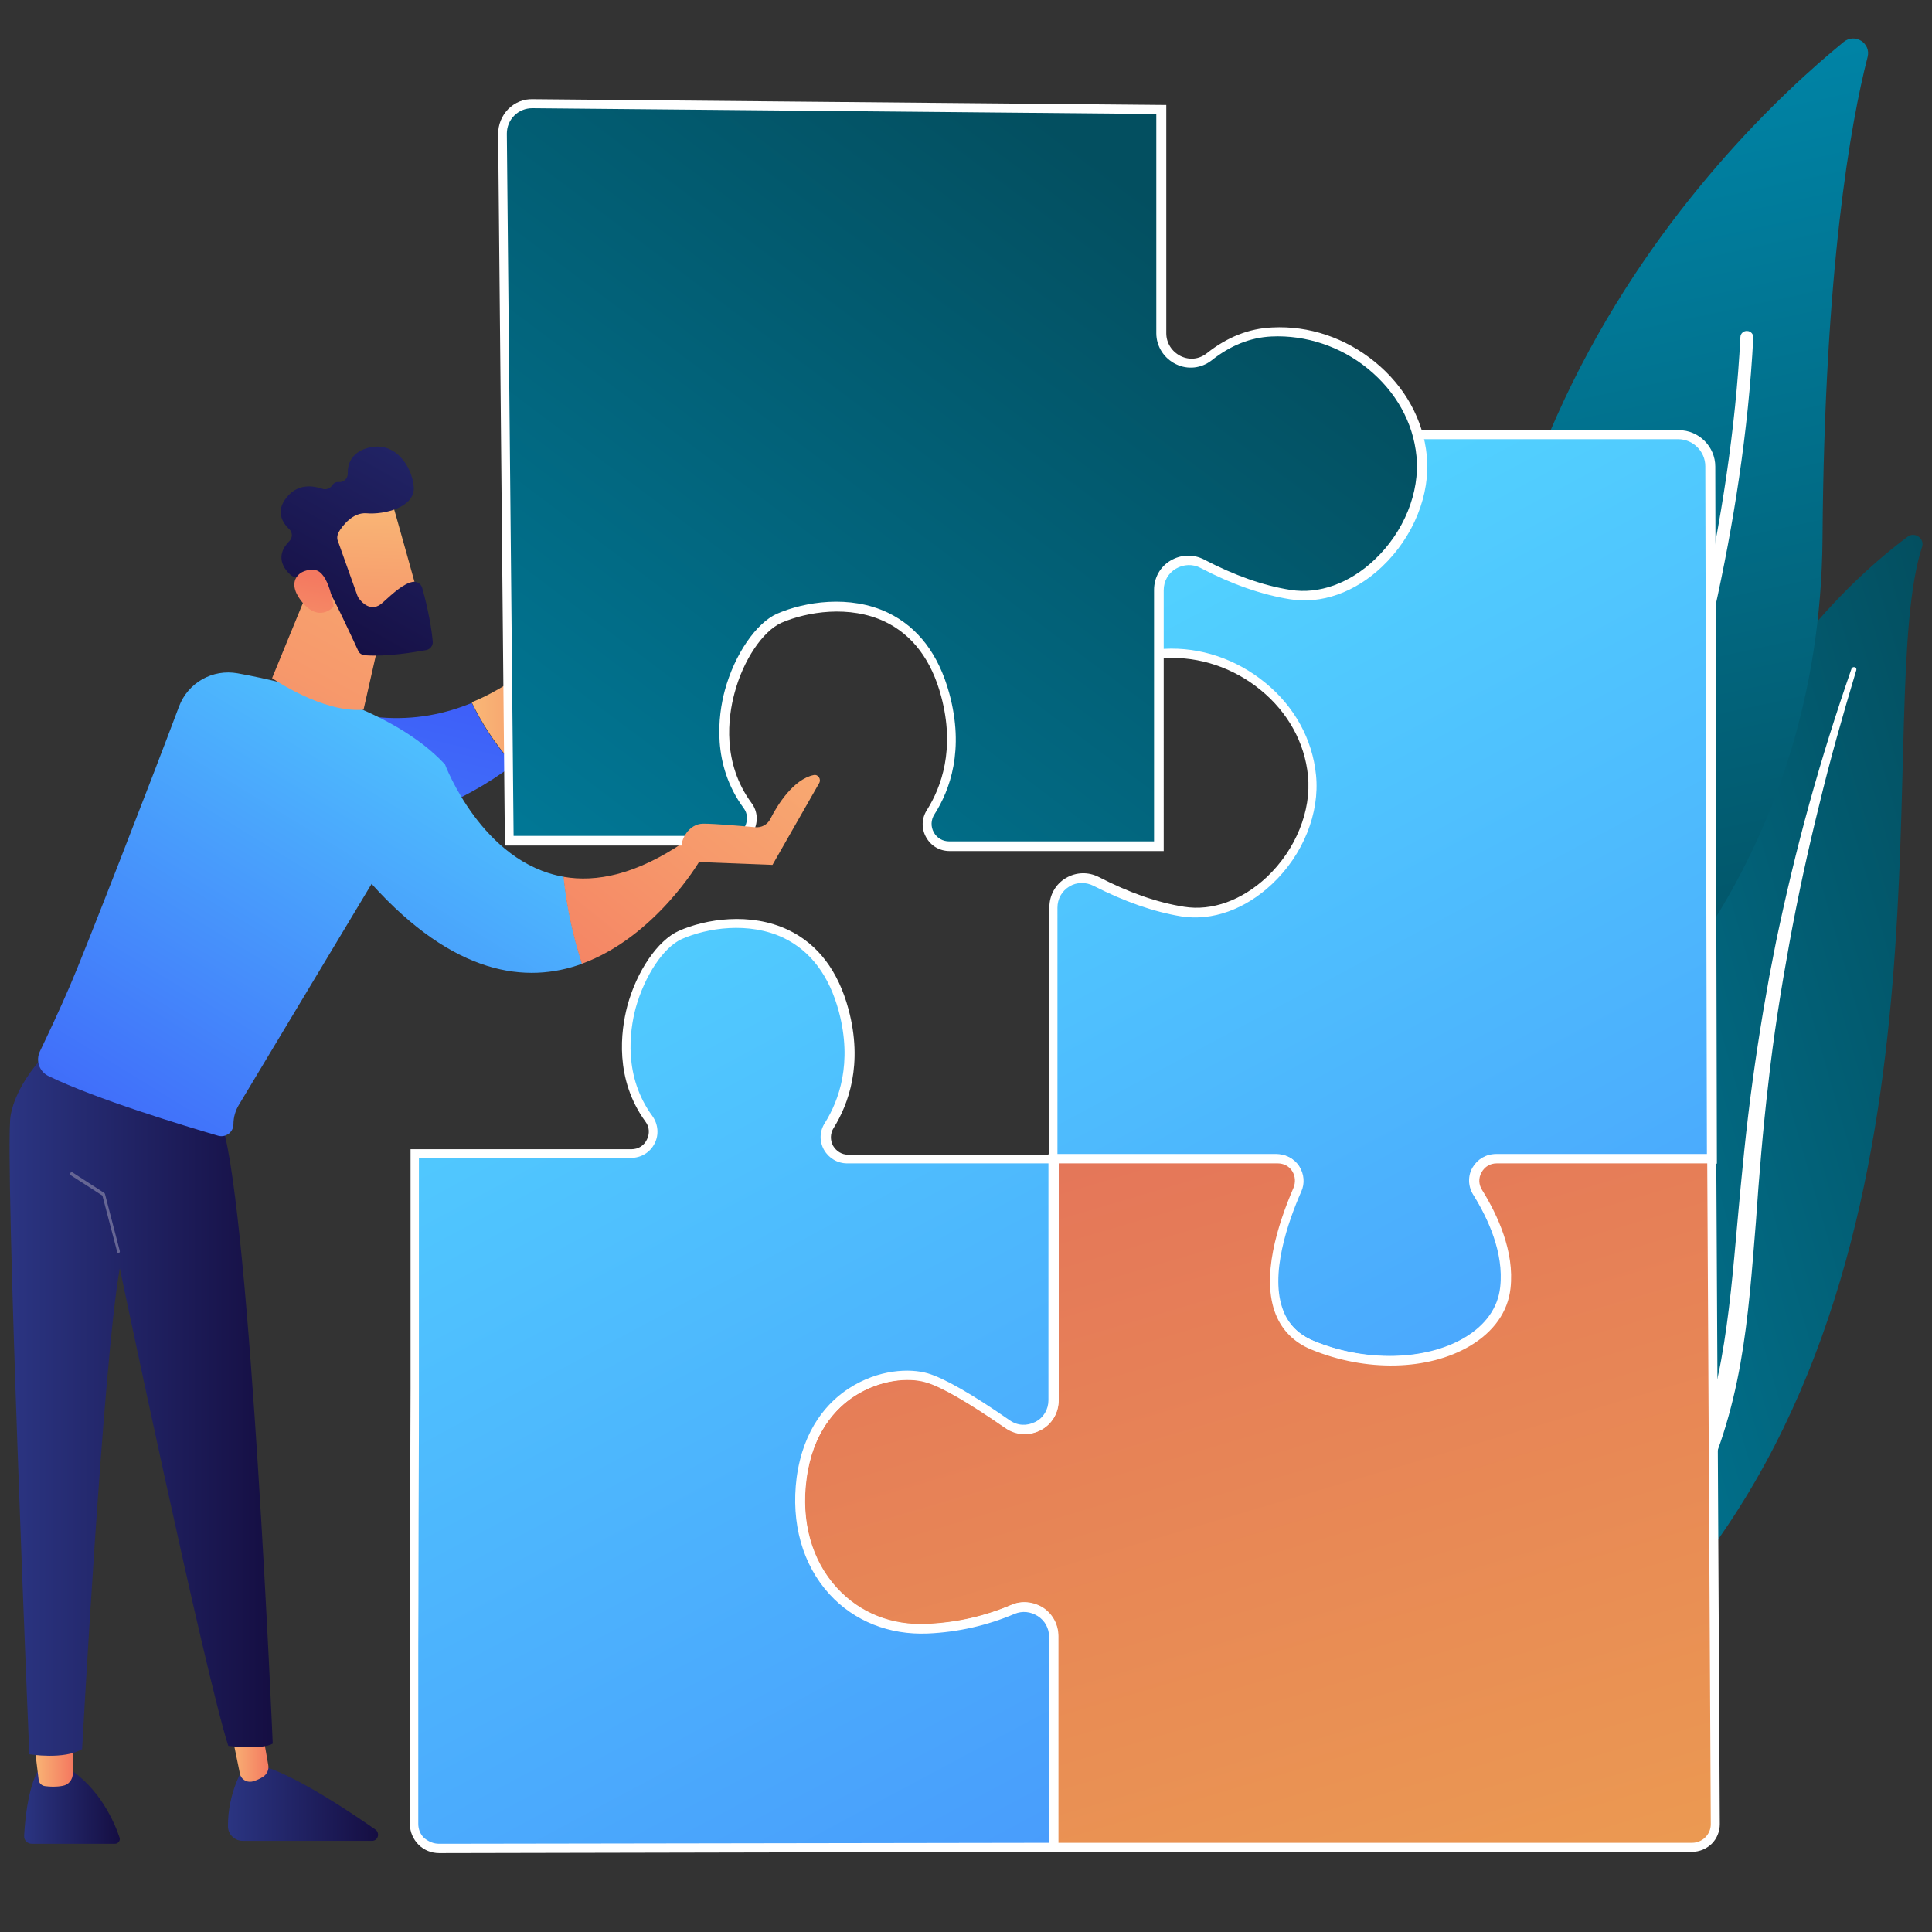
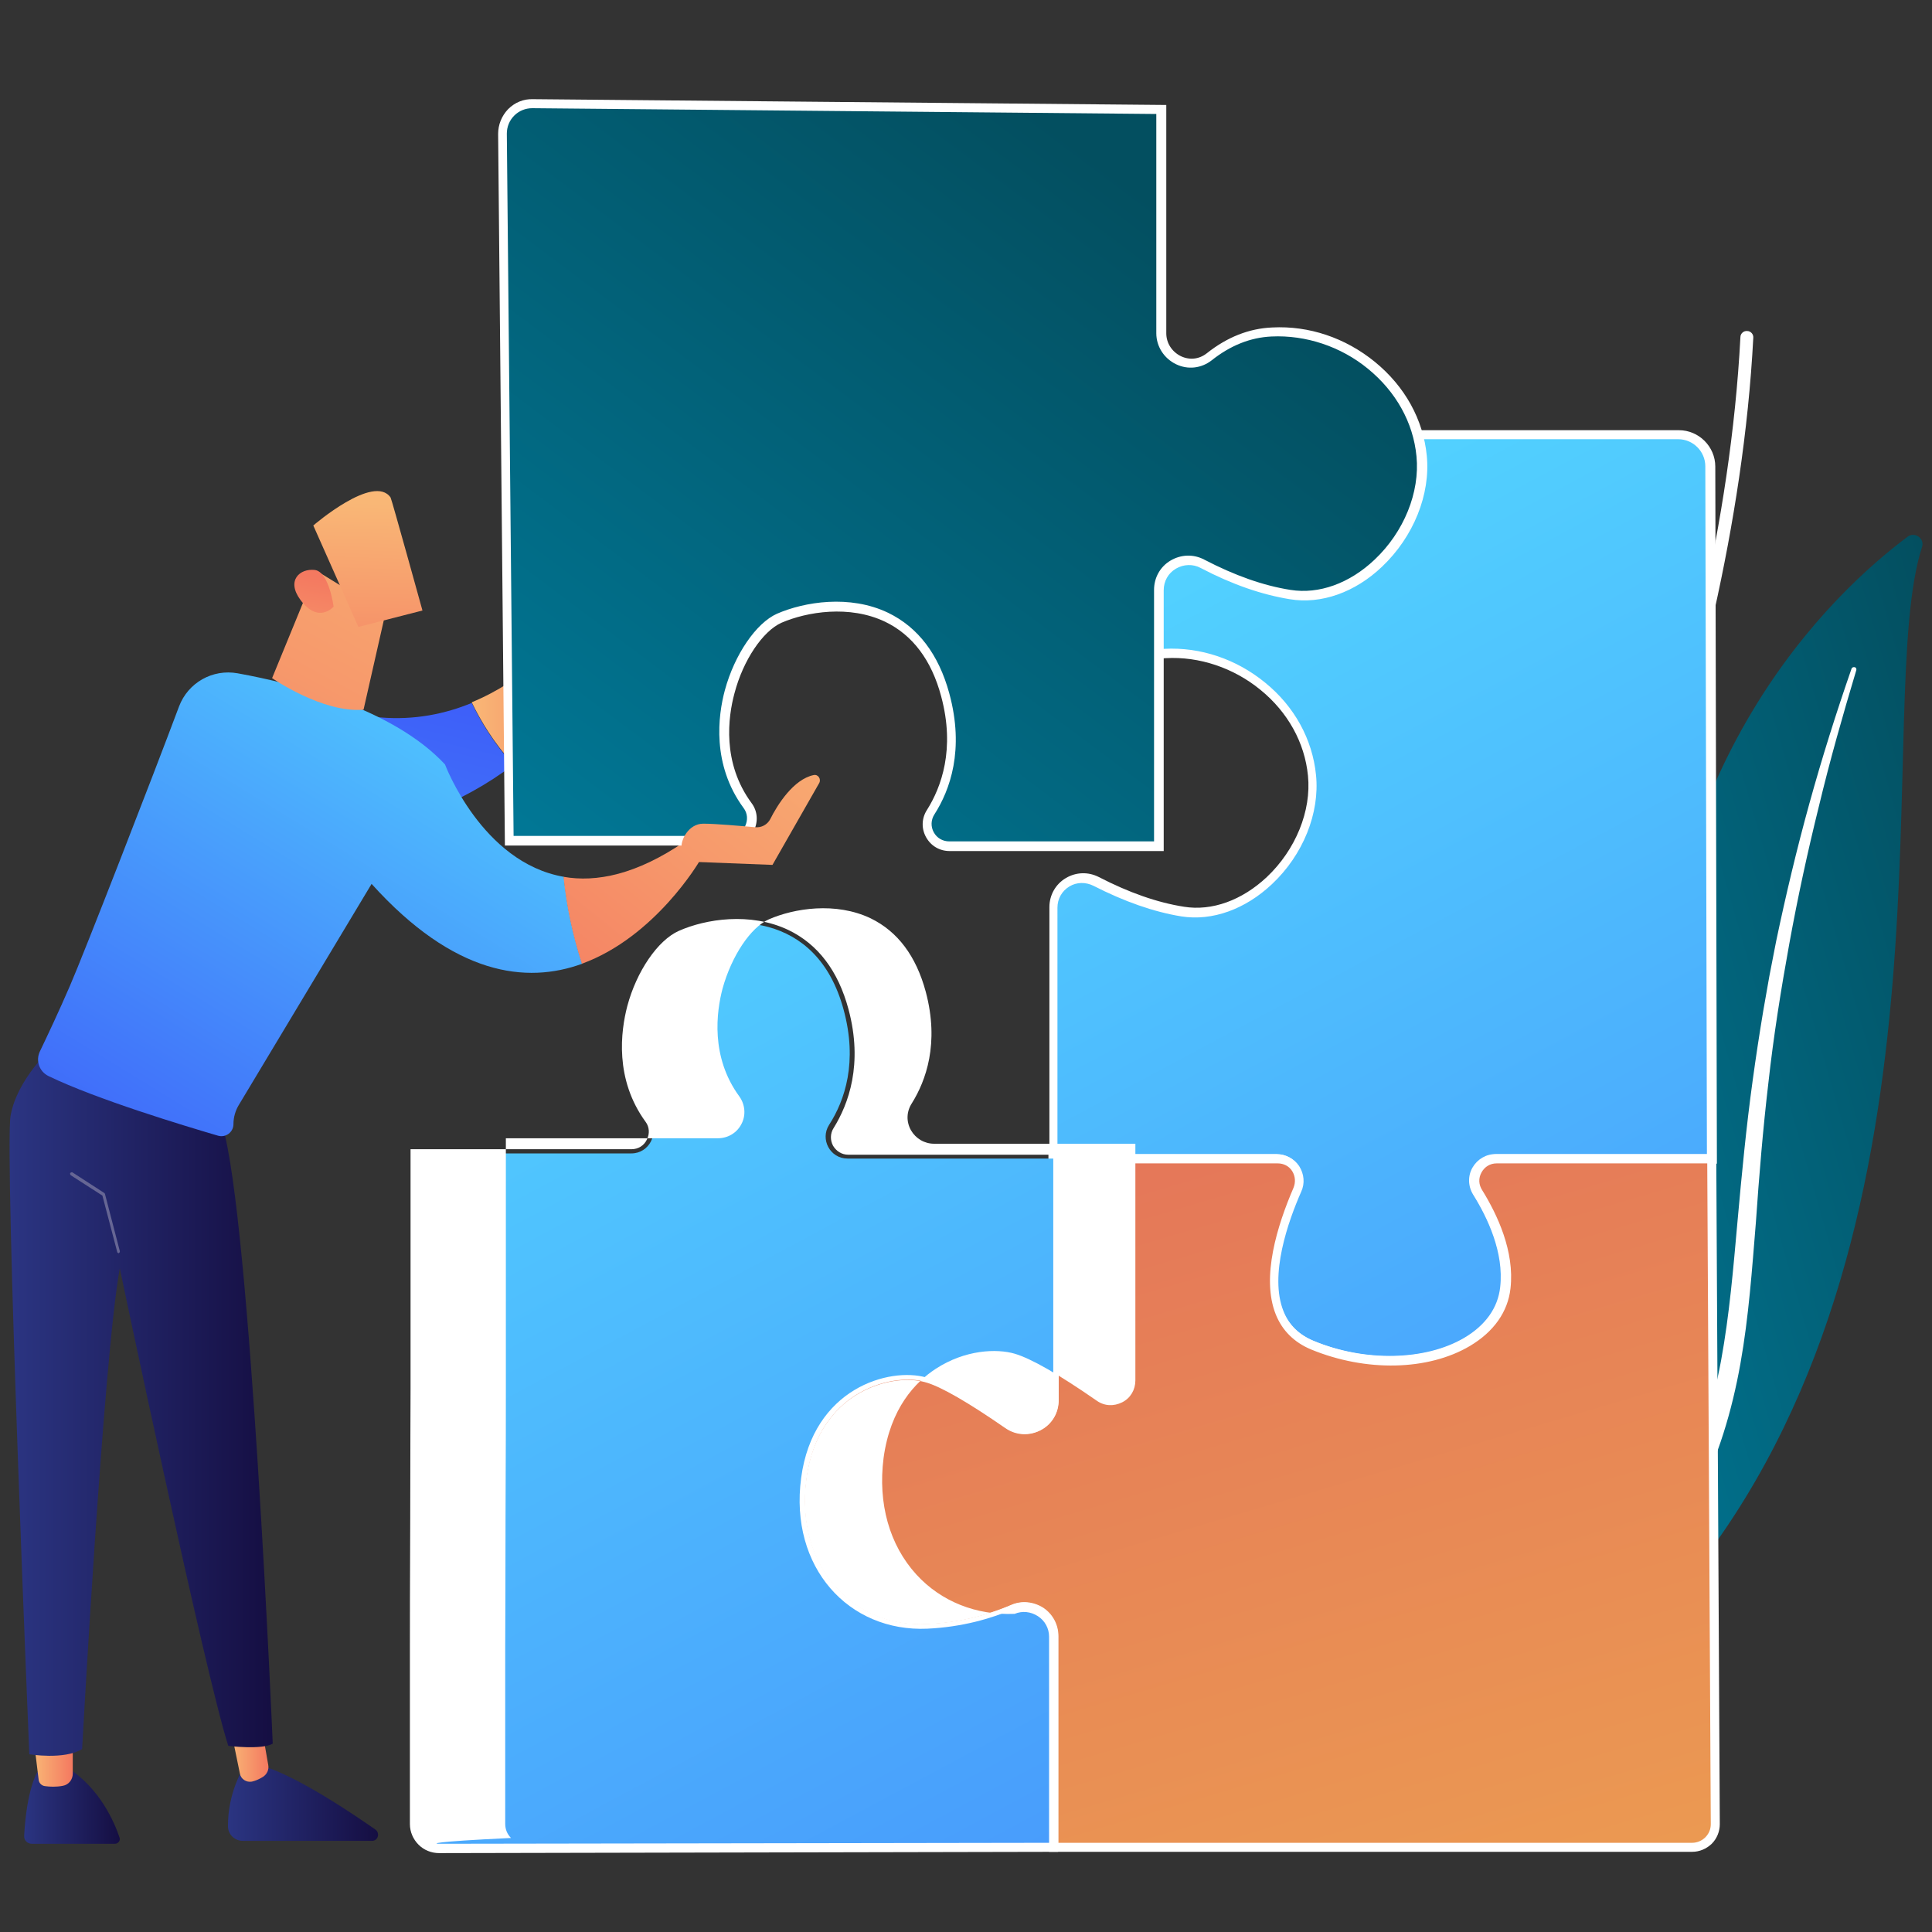
<svg xmlns="http://www.w3.org/2000/svg" version="1.1" id="Calque_1" x="0px" y="0px" viewBox="0 0 600 600" style="enable-background:new 0 0 600 600;" xml:space="preserve">
  <rect x="0" y="0" width="600" height="600" fill="#333333" stroke="none" />
  <style type="text/css">
	.st0{fill:url(#SVGID_1_);}
	.st1{fill:#FFFFFF;}
	.st2{fill:url(#SVGID_2_);}
	.st3{fill:url(#SVGID_3_);}
	.st4{fill:url(#SVGID_4_);}
	.st5{fill:url(#SVGID_5_);}
	.st6{fill:url(#SVGID_6_);}
	.st7{fill:url(#SVGID_7_);}
	.st8{fill:url(#SVGID_8_);}
	.st9{fill:url(#SVGID_9_);}
	.st10{fill:url(#SVGID_10_);}
	.st11{fill:#666694;}
	.st12{fill:url(#SVGID_11_);}
	.st13{fill:url(#SVGID_12_);}
	.st14{fill:url(#SVGID_13_);}
	.st15{fill:url(#SVGID_14_);}
	.st16{fill:url(#SVGID_15_);}
	.st17{fill:url(#SVGID_16_);}
	.st18{fill:url(#SVGID_17_);}
	.st19{fill:url(#SVGID_18_);}
	.st20{fill:url(#SVGID_19_);}
	.st21{fill:url(#SVGID_20_);}
</style>
  <g>
    <g>
      <linearGradient id="SVGID_1_" gradientUnits="userSpaceOnUse" x1="-453.825" y1="1517.799" x2="-206.878" y2="1517.799" gradientTransform="matrix(-0.961 0.276 0.276 0.961 -214.567 -1015.927)">
        <stop offset="4.467905e-03" style="stop-color:#034F60" />
        <stop offset="1" style="stop-color:#0083A5" />
      </linearGradient>
      <path class="st0" d="M596.9,169.9c0.9-2.7-2.3-4.9-4.5-3.2c-23,17.2-79.6,69.9-78.7,173.5c1,129.9-31,173.6-67.4,198.4    c0,0,47.2-8.2,81.3-52.4C611.1,377.7,581.4,217.7,596.9,169.9z" />
      <path class="st1" d="M576.5,208.1c-4.2,14-8.2,28-11.6,42.2c-3.5,14.1-6.6,28.4-9.2,42.7c-2.6,14.3-4.9,28.7-6.5,43.2    c-1.7,14.4-2.9,29-3.9,43.5c-1.2,14.6-2.2,29.2-4.8,43.8c-2.6,14.6-6.9,29.1-13.8,42.4c-1.7,3.3-3.5,6.6-5.5,9.8    c-1.9,3.2-3.9,6.3-6,9.4c-4.2,6.1-8.9,12-13.9,17.4c-10.1,10.9-21.9,20.3-34.6,27.9c-1.3,0.8-3.1,0.4-3.9-1    c-0.8-1.3-0.4-3,0.9-3.8l0,0c3-1.9,6-3.9,8.9-6c1.5-1,2.9-2.1,4.3-3.2c1.4-1.1,2.8-2.2,4.2-3.3c5.5-4.5,10.7-9.5,15.6-14.8    c9.7-10.5,17.8-22.5,24.4-35.2c3.2-6.4,6-13,8.2-19.8c2.2-6.8,3.9-13.8,5.2-20.8c2.6-14.2,3.8-28.7,5.1-43.2    c1.3-14.5,2.7-29.2,4.7-43.7c1-7.3,2.1-14.5,3.3-21.7c0.6-3.6,1.3-7.2,1.9-10.8c0.7-3.6,1.4-7.2,2.1-10.8    c3-14.3,6.4-28.6,10.3-42.7c3.9-14.1,8.3-28.1,13.1-41.9c0.1-0.4,0.6-0.6,1-0.5C576.4,207.3,576.6,207.7,576.5,208.1z" />
    </g>
    <g>
      <g>
        <linearGradient id="SVGID_2_" gradientUnits="userSpaceOnUse" x1="-3795.593" y1="-819.496" x2="-3492.66" y2="-819.496" gradientTransform="matrix(-0.211 -0.978 -0.978 0.211 -1045.794 -3211.215)">
          <stop offset="4.467905e-03" style="stop-color:#034F60" />
          <stop offset="1" style="stop-color:#0083A5" />
        </linearGradient>
-         <path class="st2" d="M472.5,337.2c1.5,5,7.6,6.9,11.6,3.6c22.4-18,81.2-74.5,81.9-173.7c0.6-83.7,8.8-129.1,14-149.4     c1.1-4.3-3.9-7.5-7.4-4.7C534.7,44,419.2,156.2,472.5,337.2z" />
        <path class="st1" d="M479.5,337.7c0.1,0.1,0.2,0.1,0.3,0.2c1,0.5,2.2,0.1,2.7-0.9c0.6-1.1,55.9-115.7,62-232.1     c0.1-1.1-0.8-2.1-1.9-2.1c-1.1-0.1-2.1,0.8-2.1,1.9c-6,115.6-61,229.4-61.6,230.5C478.5,336.1,478.7,337.1,479.5,337.7z" />
      </g>
    </g>
    <g>
      <g>
        <linearGradient id="SVGID_3_" gradientUnits="userSpaceOnUse" x1="213.13" y1="127.596" x2="-238.095" y2="970.169" gradientTransform="matrix(-1 0 0 1 576.084 0)">
          <stop offset="0" style="stop-color:#53D8FF" />
          <stop offset="1" style="stop-color:#3840F7" />
        </linearGradient>
        <path class="st3" d="M458.9,370.4c4.8,7.7,9.8,18.7,8.6,29.6c-2.2,20-33,29-59.9,17.8c-19.2-7.9-11-34-4.8-48.3     c2-4.5-1.3-9.6-6.3-9.6h-69.4v-78.2c0-6.8,7.2-11.2,13.3-8.1c7.3,3.8,16.8,7.8,26.8,9.4c21.2,3.3,42.3-20,40.1-42.3     c-2.2-22.3-23.4-39-45.7-37.9c-7.7,0.4-14.1,3.6-19.1,7.6c-5.9,4.7-14.6,0.3-14.6-7.2v-68.3h193.2c5.4,0,9.9,4.4,9.9,9.8     l0.5,215.1h-66.9C459.3,359.9,456.1,365.8,458.9,370.4z" />
        <path class="st1" d="M431.9,424.1c-8.2,0-16.8-1.7-24.8-5c-5.3-2.2-9-5.9-11-10.9c-4.6-11.5,0.5-27.7,5.5-39.3     c0.7-1.7,0.6-3.6-0.4-5.2c-1-1.6-2.7-2.4-4.5-2.4h-70.8v-79.6c0-3.7,1.9-7.1,5.1-9c3.2-1.9,7-2,10.3-0.3     c9.3,4.8,18.1,7.9,26.4,9.2c8.7,1.4,18-2,25.7-9.2c9-8.5,13.9-20.6,12.8-31.5c-1-10.3-6.3-19.8-14.8-26.7     c-8.3-6.8-19-10.4-29.4-9.8c-6.5,0.3-12.6,2.8-18.3,7.3c-3.1,2.5-7.3,2.9-10.9,1.2c-3.7-1.8-6-5.4-6-9.5v-69.8h194.6     c6.2,0,11.3,5.1,11.3,11.3l0.5,216.5h-68.3c-2,0-3.7,1-4.7,2.8c-1,1.8-0.9,3.8,0.2,5.5l0,0c4.7,7.6,10.1,19,8.8,30.5     c-0.8,7.3-5.2,13.5-12.6,17.9C449.6,422.1,441,424.1,431.9,424.1z M328.6,358.5h68c2.8,0,5.4,1.4,6.9,3.7     c1.5,2.4,1.8,5.3,0.6,7.9c-4,9.1-10,25.9-5.5,37.1c1.7,4.3,4.9,7.4,9.5,9.3c15.9,6.6,34.7,6.2,46.8-0.9     c6.6-3.9,10.5-9.3,11.2-15.8c1.2-10.7-3.9-21.5-8.4-28.7l0,0c-1.6-2.6-1.7-5.8-0.2-8.4c1.5-2.6,4.2-4.2,7.2-4.2h65.4l-0.5-213.7     c0-4.6-3.8-8.4-8.4-8.4H329.4v66.9c0,3,1.7,5.6,4.4,6.9c2.7,1.3,5.6,1,7.9-0.8c6.2-4.9,12.9-7.6,19.9-7.9     c11.2-0.6,22.4,3.2,31.3,10.5c9.1,7.4,14.7,17.6,15.8,28.7c1.2,11.8-4,24.8-13.7,33.9c-8.3,7.8-18.5,11.5-28.1,10     c-8.6-1.4-17.7-4.6-27.3-9.5c-2.4-1.2-5.2-1.2-7.5,0.2c-2.3,1.4-3.7,3.8-3.7,6.6V358.5z" />
      </g>
      <g>
        <linearGradient id="SVGID_4_" gradientUnits="userSpaceOnUse" x1="-59.958" y1="1247.886" x2="328.211" y2="-63.854" gradientTransform="matrix(-1 0 0 1 576.084 0)">
          <stop offset="0" style="stop-color:#FDF53F" />
          <stop offset="1" style="stop-color:#D93C65" />
        </linearGradient>
        <path class="st4" d="M327.2,573.7v-65.5c0-6.5-6.6-11-12.6-8.4c-6.6,2.8-15.6,5.5-26.5,6c-24.3,1.1-42.8-18.9-39.2-46.8     c3.7-27.8,27.4-34.5,38.9-31.2c6,1.7,16.5,8.4,25.1,14.4c6,4.2,14.3-0.1,14.3-7.5v-74.9h69.4c5,0,8.2,5.1,6.3,9.6     c-6.3,14.3-14.5,40.4,4.8,48.3c26.9,11.1,57.7,2.2,59.9-17.8c1.2-11-3.8-21.9-8.6-29.6c-2.8-4.6,0.4-10.5,5.8-10.5h66.9     l1.1,206.6c0,4-3.2,7.2-7.1,7.2H327.2z" />
        <path class="st1" d="M525.5,575.1H325.8v-66.9c0-2.6-1.3-5-3.5-6.4c-2.2-1.4-4.8-1.7-7.2-0.7c-8.5,3.6-17.6,5.7-27,6.1     c-11.9,0.5-22.8-3.8-30.5-12.2c-8.4-9.2-12-22.1-10.2-36.2c2.1-15.5,9.9-23.6,16.2-27.7c9.2-6,19-6.3,24.5-4.7     c5.1,1.5,13.7,6.4,25.5,14.6c2.4,1.7,5.3,1.8,7.9,0.5c2.6-1.3,4.1-3.9,4.1-6.8v-76.3h70.8c2.8,0,5.4,1.4,6.9,3.7     c1.5,2.4,1.8,5.3,0.6,7.9c-4,9.1-10,25.9-5.5,37.1c1.7,4.3,4.9,7.4,9.5,9.3c15.9,6.6,34.7,6.2,46.8-0.9     c6.6-3.9,10.5-9.3,11.2-15.8c1.2-10.7-3.9-21.5-8.4-28.7c-1.6-2.6-1.7-5.8-0.2-8.4c1.5-2.6,4.2-4.2,7.2-4.2H533l1.1,208.1     c0,2.3-0.9,4.5-2.5,6.1C529.9,574.2,527.8,575.1,525.5,575.1z M328.6,572.3h196.9c1.5,0,3-0.6,4.1-1.7c1.1-1.1,1.7-2.5,1.7-4.1     l-1.1-205.2h-65.4c-2,0-3.7,1-4.7,2.8c-1,1.8-0.9,3.8,0.2,5.5c4.7,7.6,10.1,19,8.8,30.5c-0.8,7.3-5.2,13.5-12.6,17.9     c-13,7.7-32.3,8.1-49.3,1.1c-5.3-2.2-9-5.9-11-10.9c-4.6-11.5,0.5-27.7,5.5-39.3c0.7-1.7,0.6-3.6-0.4-5.2c-1-1.6-2.7-2.4-4.5-2.4     h-68v73.5c0,4-2.1,7.5-5.6,9.3c-3.5,1.8-7.6,1.6-10.9-0.7c-11.4-7.9-20-12.9-24.7-14.2c-5.4-1.6-14.3-0.8-22.2,4.3     c-5.8,3.8-13,11.3-14.9,25.7c-1.8,13.3,1.6,25.4,9.4,33.9c7.1,7.8,17.1,11.8,28.2,11.2c9.1-0.4,17.8-2.4,26-5.9     c3.2-1.4,6.9-1,9.9,0.9c3,2,4.7,5.3,4.7,8.8V572.3z" />
      </g>
      <g>
        <linearGradient id="SVGID_5_" gradientUnits="userSpaceOnUse" x1="465.156" y1="245.559" x2="-8.712" y2="1130.412" gradientTransform="matrix(-1 0 0 1 576.084 0)">
          <stop offset="0" style="stop-color:#53D8FF" />
          <stop offset="1" style="stop-color:#3840F7" />
        </linearGradient>
        <path class="st5" d="M136.4,574c-4.2,0-7.6-3.4-7.6-7.6v-55.1c0-7.1,0.1-73.1,0.1-80.3v-72.8h67.2c5.5,0,8.8-6.3,5.5-10.8     c-15.7-21.5-2-52,9.7-57.2c13.9-6.1,42.3-7.8,50.7,23.4c4.4,16.2,0.4,28.1-4.5,35.7c-2.9,4.5,0.3,10.5,5.7,10.5l63.9,0v74.9     c0,7.3-8.2,11.7-14.3,7.5c-8.6-6-19.1-12.7-25.1-14.4c-11.5-3.3-35.2,3.3-38.9,31.2c-3.7,27.8,14.8,47.9,39.2,46.8     c10.9-0.5,19.9-3.2,26.5-6c6-2.5,12.6,1.9,12.6,8.4v65.5L136.4,574z" />
-         <path class="st1" d="M136.4,575.5c-2.4,0-4.7-0.9-6.4-2.6c-1.7-1.7-2.7-4-2.7-6.4v-55.1c0-3.5,0-21.7,0.1-39.9     c0-18.4,0.1-36.8,0.1-40.4v-74.2h68.6c2.1,0,3.9-1.1,4.8-3c0.9-1.8,0.8-3.9-0.4-5.5c-9.7-13.3-7.7-28.2-5.7-35.9     c2.9-10.9,9.5-20.5,16-23.4c8.3-3.7,22.2-5.9,34-0.3c9.2,4.4,15.5,12.7,18.7,24.6c4.6,17.1,0,29.5-4.6,36.9     c-1.1,1.7-1.1,3.8-0.2,5.5c1,1.7,2.7,2.8,4.7,2.8h65.3v76.3c0,4-2.1,7.5-5.6,9.3c-3.5,1.8-7.6,1.6-10.9-0.7     c-11.4-7.9-20-12.9-24.7-14.2c-5.4-1.6-14.3-0.8-22.2,4.3c-5.8,3.8-13,11.3-14.9,25.7c-1.8,13.3,1.6,25.4,9.4,33.9     c7.1,7.8,17.1,11.8,28.2,11.2c9.1-0.4,17.8-2.4,26-5.9c3.2-1.4,6.9-1,9.9,0.9c3,2,4.7,5.3,4.7,8.8v66.9L136.4,575.5     C136.4,575.5,136.4,575.5,136.4,575.5z M136.4,572.6l0,1.4L136.4,572.6l189.4-0.3v-64c0-2.6-1.3-5-3.5-6.4     c-2.2-1.4-4.8-1.7-7.2-0.7c-8.5,3.6-17.6,5.7-27,6.1c-11.9,0.5-22.8-3.8-30.5-12.2c-8.4-9.2-12-22.1-10.2-36.2     c2.1-15.5,9.9-23.6,16.2-27.7c9.2-6,19-6.3,24.5-4.7c5.1,1.5,13.7,6.4,25.5,14.6c2.4,1.7,5.3,1.8,7.9,0.5     c2.6-1.3,4.1-3.9,4.1-6.8v-73.5h-62.5c-3,0-5.7-1.6-7.2-4.2c-1.5-2.7-1.4-5.8,0.3-8.4c4.3-6.9,8.6-18.5,4.3-34.6     c-3-11.1-8.7-18.7-17.1-22.8c-10.9-5.2-23.8-3.1-31.6,0.3c-5.7,2.5-11.6,11.4-14.4,21.5c-1.9,7.2-3.8,21.2,5.2,33.5     c1.8,2.5,2.1,5.8,0.7,8.5c-1.4,2.8-4.2,4.5-7.4,4.5h-65.8V431c0,3.6,0,22.1-0.1,40.4c0,18.2-0.1,36.3-0.1,39.9v55.1     c0,1.7,0.6,3.2,1.8,4.4C133.2,572,134.7,572.6,136.4,572.6C136.4,572.6,136.4,572.6,136.4,572.6z" />
+         <path class="st1" d="M136.4,575.5c-2.4,0-4.7-0.9-6.4-2.6c-1.7-1.7-2.7-4-2.7-6.4v-55.1c0-3.5,0-21.7,0.1-39.9     c0-18.4,0.1-36.8,0.1-40.4v-74.2h68.6c2.1,0,3.9-1.1,4.8-3c0.9-1.8,0.8-3.9-0.4-5.5c-9.7-13.3-7.7-28.2-5.7-35.9     c2.9-10.9,9.5-20.5,16-23.4c8.3-3.7,22.2-5.9,34-0.3c9.2,4.4,15.5,12.7,18.7,24.6c4.6,17.1,0,29.5-4.6,36.9     c-1.1,1.7-1.1,3.8-0.2,5.5c1,1.7,2.7,2.8,4.7,2.8h65.3v76.3c0,4-2.1,7.5-5.6,9.3c-3.5,1.8-7.6,1.6-10.9-0.7     c-11.4-7.9-20-12.9-24.7-14.2c-5.4-1.6-14.3-0.8-22.2,4.3c-5.8,3.8-13,11.3-14.9,25.7c-1.8,13.3,1.6,25.4,9.4,33.9     c7.1,7.8,17.1,11.8,28.2,11.2c9.1-0.4,17.8-2.4,26-5.9c3.2-1.4,6.9-1,9.9,0.9c3,2,4.7,5.3,4.7,8.8v66.9L136.4,575.5     C136.4,575.5,136.4,575.5,136.4,575.5z M136.4,572.6l0,1.4L136.4,572.6l189.4-0.3v-64c0-2.6-1.3-5-3.5-6.4     c-2.2-1.4-4.8-1.7-7.2-0.7c-11.9,0.5-22.8-3.8-30.5-12.2c-8.4-9.2-12-22.1-10.2-36.2     c2.1-15.5,9.9-23.6,16.2-27.7c9.2-6,19-6.3,24.5-4.7c5.1,1.5,13.7,6.4,25.5,14.6c2.4,1.7,5.3,1.8,7.9,0.5     c2.6-1.3,4.1-3.9,4.1-6.8v-73.5h-62.5c-3,0-5.7-1.6-7.2-4.2c-1.5-2.7-1.4-5.8,0.3-8.4c4.3-6.9,8.6-18.5,4.3-34.6     c-3-11.1-8.7-18.7-17.1-22.8c-10.9-5.2-23.8-3.1-31.6,0.3c-5.7,2.5-11.6,11.4-14.4,21.5c-1.9,7.2-3.8,21.2,5.2,33.5     c1.8,2.5,2.1,5.8,0.7,8.5c-1.4,2.8-4.2,4.5-7.4,4.5h-65.8V431c0,3.6,0,22.1-0.1,40.4c0,18.2-0.1,36.3-0.1,39.9v55.1     c0,1.7,0.6,3.2,1.8,4.4C133.2,572,134.7,572.6,136.4,572.6C136.4,572.6,136.4,572.6,136.4,572.6z" />
      </g>
    </g>
    <g>
      <linearGradient id="SVGID_6_" gradientUnits="userSpaceOnUse" x1="13069.64" y1="560.793" x2="13099.374" y2="560.793" gradientTransform="matrix(1 0 0 1 -13062.163 0)">
        <stop offset="0" style="stop-color:#2B3582" />
        <stop offset="1" style="stop-color:#150E42" />
      </linearGradient>
      <path class="st6" d="M11.6,550.3c0,0-3.3,5.2-4.1,19.8c-0.1,1.4,1,2.5,2.4,2.5h25.8c1,0,1.8-1,1.4-2c-1.5-4.5-6.1-15.4-16.3-21.7    L11.6,550.3z" />
      <linearGradient id="SVGID_7_" gradientUnits="userSpaceOnUse" x1="13072.656" y1="546.976" x2="13084.715" y2="546.976" gradientTransform="matrix(1 0 0 1 -13062.163 0)">
        <stop offset="0" style="stop-color:#F9B776" />
        <stop offset="1" style="stop-color:#F47960" />
      </linearGradient>
      <path class="st7" d="M10.5,540.4l1.5,12.3c0.1,1.1,1,1.9,2,2c1.4,0.2,3.5,0.3,5.5-0.1c1.8-0.3,3.1-1.9,3.1-3.8v-11.8L10.5,540.4z" />
      <linearGradient id="SVGID_8_" gradientUnits="userSpaceOnUse" x1="13132.874" y1="560.317" x2="13179.529" y2="560.317" gradientTransform="matrix(1 0 0 1 -13062.163 0)">
        <stop offset="0" style="stop-color:#2B3582" />
        <stop offset="1" style="stop-color:#150E42" />
      </linearGradient>
      <path class="st8" d="M75.6,549c0,0-4.9,7.7-4.8,18.2c0,2.5,2.1,4.5,4.6,4.5h40.1c1.9,0,2.6-2.4,1.1-3.5    c-7.6-5.3-22.5-15.3-33.3-19.2H75.6z" />
      <linearGradient id="SVGID_9_" gradientUnits="userSpaceOnUse" x1="13133.583" y1="541.621" x2="13145.576" y2="541.621" gradientTransform="matrix(1 0 0 1 -13062.163 0)">
        <stop offset="0" style="stop-color:#F9B776" />
        <stop offset="1" style="stop-color:#F47960" />
      </linearGradient>
      <path class="st9" d="M71.4,535.7l3.1,15.1c0.3,1.7,2,2.8,3.7,2.5c1-0.2,2.2-0.7,3.5-1.5c1.2-0.8,1.9-2.2,1.6-3.7l-3.2-18.3    L71.4,535.7z" />
      <linearGradient id="SVGID_10_" gradientUnits="userSpaceOnUse" x1="13065.163" y1="435.24" x2="13146.923" y2="435.24" gradientTransform="matrix(1 0 0 1 -13062.163 0)">
        <stop offset="0" style="stop-color:#2B3582" />
        <stop offset="1" style="stop-color:#150E42" />
      </linearGradient>
      <path class="st10" d="M16.2,325.3c0,0-10.8,9.6-12.9,21.1c-2,11.5,5.8,198.4,5.8,198.4s10.8,1.8,16.4-1.6    c0,0,6.6-121.3,11.7-149.3c0,0,26.4,125.6,33.7,148.3c0,0,10.4,1.3,13.8-0.7c0,0-6.9-162.9-15.6-191.8L16.2,325.3z" />
      <path class="st11" d="M36.9,389.2c-0.2,0-0.5-0.2-0.5-0.4l-4.6-17.5l-9.8-6.3c-0.2-0.2-0.3-0.5-0.2-0.7c0.2-0.2,0.5-0.3,0.7-0.2    l9.9,6.4c0.1,0.1,0.2,0.2,0.2,0.3l4.6,17.7c0.1,0.3-0.1,0.6-0.4,0.7C37,389.2,36.9,389.2,36.9,389.2z" />
      <linearGradient id="SVGID_11_" gradientUnits="userSpaceOnUse" x1="49.266" y1="489.833" x2="131.777" y2="140.602">
        <stop offset="0" style="stop-color:#53D8FF" />
        <stop offset="1" style="stop-color:#3840F7" />
      </linearGradient>
      <path class="st12" d="M118.1,222.8c-45.6-3.8-57.6,5.7-57.6,5.7l21.9,34.6c0,0,44.8-0.9,77-25.6c-6-6.5-10.2-13.6-12.9-19.2    C138.3,221.7,128.7,223.7,118.1,222.8z" />
      <linearGradient id="SVGID_12_" gradientUnits="userSpaceOnUse" x1="13208.706" y1="195.941" x2="13253.278" y2="195.941" gradientTransform="matrix(1 0 0 1 -13062.163 0)">
        <stop offset="0" style="stop-color:#F9B776" />
        <stop offset="1" style="stop-color:#F47960" />
      </linearGradient>
      <path class="st13" d="M189.5,155.8c-0.1-1.5-2-1.9-2.7-0.5l-5.8,12.4c-1.1,2.4-1.5,5.1-1,7.7l2,7.2c0.6,3.5-0.3,7.1-2.5,9.9    c-5.4,6.7-16.7,18.9-33,25.6c2.7,5.6,6.9,12.7,12.9,19.2c11.8-9.1,21.9-21.4,27.4-38c2.6-0.8,4.4-3.3,4.3-6.1L189.5,155.8z" />
      <linearGradient id="SVGID_13_" gradientUnits="userSpaceOnUse" x1="158.286" y1="193.605" x2="12.554" y2="431.49">
        <stop offset="0" style="stop-color:#53D8FF" />
        <stop offset="1" style="stop-color:#3840F7" />
      </linearGradient>
      <path class="st14" d="M138.2,237.4c-16.1-17.3-46.7-25.1-64.4-28.3c-7.8-1.4-15.4,2.9-18.2,10.3c-8,21.4-29.7,77.2-33.9,86.8    c-3.4,7.9-7,15.5-9.3,20.3c-1.4,2.9-0.2,6.3,2.7,7.7c14.9,7.2,41.7,15.3,52.6,18.5c2.4,0.7,4.8-1.1,4.8-3.6c0-2.1,0.6-4.2,1.7-6    l41.2-68.6c25.7,28.5,48.1,31.1,65.4,24.8c-2.9-9-4.8-18-5.7-27C149.6,267.9,138.2,237.4,138.2,237.4z" />
      <linearGradient id="SVGID_14_" gradientUnits="userSpaceOnUse" x1="13314.748" y1="200.17" x2="13218.441" y2="319.985" gradientTransform="matrix(1 0 0 1 -13062.163 0)">
        <stop offset="0" style="stop-color:#F9B776" />
        <stop offset="1" style="stop-color:#F47960" />
      </linearGradient>
      <path class="st15" d="M217.2,267.5l-4.6-6.1c-14.9,10.2-27.4,12.7-37.6,10.9c0.9,9,2.8,18,5.7,27    C203.5,291,217.2,267.5,217.2,267.5z" />
      <linearGradient id="SVGID_15_" gradientUnits="userSpaceOnUse" x1="13206.402" y1="127.76" x2="13113.129" y2="299.141" gradientTransform="matrix(1 0 0 1 -13062.163 0)">
        <stop offset="0" style="stop-color:#F9B776" />
        <stop offset="1" style="stop-color:#F47960" />
      </linearGradient>
      <path class="st16" d="M98.2,177.2l-13.7,33.4c0,0,15.7,10.9,28.4,9.8l6.8-30L98.2,177.2z" />
      <g>
        <linearGradient id="SVGID_16_" gradientUnits="userSpaceOnUse" x1="10320.866" y1="10674.672" x2="10279.644" y2="10729.205" gradientTransform="matrix(0.817 -0.577 0.577 0.817 -14473.387 -2609.829)">
          <stop offset="0" style="stop-color:#F9B776" />
          <stop offset="1" style="stop-color:#F47960" />
        </linearGradient>
        <path class="st17" d="M121.3,154.5c0.3,0.4,9.9,35.1,9.9,35.1l-19.9,5.1l-14-31.5C97.4,163.1,116.1,147,121.3,154.5z" />
        <linearGradient id="SVGID_17_" gradientUnits="userSpaceOnUse" x1="158.525" y1="94.222" x2="97.761" y2="202.317">
          <stop offset="0" style="stop-color:#2B3582" />
          <stop offset="1" style="stop-color:#150E42" />
        </linearGradient>
-         <path class="st18" d="M104.9,167.9l6.1,17.1c0.1,0.2,0.2,0.4,0.3,0.6c0.8,1.2,3.9,5,7.6,1.5c3.4-3.1,6.5-5.9,9.3-6.4     c1.3-0.2,2.5,0.6,2.9,1.8c0.9,3.1,2.7,10.3,3.3,16.7c0.1,1.3-0.8,2.5-2.1,2.7c-3.9,0.7-12.1,2.1-19,1.6c-0.9-0.1-1.8-0.6-2.1-1.5     c-1.9-4.1-7.7-16.7-9.9-20c-2-3.1-7-3-9.1-2.8c-0.7,0.1-1.4-0.2-1.9-0.6c-1.8-1.6-5.3-5.7-0.4-10.6c1-1,1-2.7-0.1-3.7     c-2.1-2-4.3-5.5-0.8-9.8c3.5-4.4,8.2-3.7,11.1-2.7c1.2,0.4,2.4-0.1,3.1-1.1c0.4-0.6,1-1.1,2.1-1c1.5,0.1,2.7-1.1,2.7-2.6     c-0.1-2.8,1-6.4,5.9-7.9c8.7-2.7,14.1,5.7,14.6,12c0.5,6.3-9.1,8.7-14.7,8.2c-4.3-0.3-7.5,3.9-8.7,6     C104.7,166.4,104.6,167.2,104.9,167.9z" />
        <linearGradient id="SVGID_18_" gradientUnits="userSpaceOnUse" x1="10260.492" y1="10717.857" x2="10293.556" y2="10683.935" gradientTransform="matrix(0.817 -0.577 0.577 0.817 -14473.387 -2609.829)">
          <stop offset="0" style="stop-color:#F9B776" />
          <stop offset="1" style="stop-color:#F47960" />
        </linearGradient>
        <path class="st19" d="M103.6,188.4c0,0-1.4-10.9-5.9-11.4c-4.5-0.5-8.9,3.2-4.4,9.3C98.9,193.9,103.6,188.4,103.6,188.4z" />
      </g>
      <g>
        <linearGradient id="SVGID_19_" gradientUnits="userSpaceOnUse" x1="338.397" y1="45.312" x2="124.106" y2="331.033">
          <stop offset="4.467905e-03" style="stop-color:#034F60" />
          <stop offset="1" style="stop-color:#0083A5" />
        </linearGradient>
        <path class="st20" d="M289,252.2c4.9-7.8,9-19.8,4.5-36.4c-8.5-31.7-37.4-30-51.6-23.8c-12,5.3-25.9,36.3-9.9,58.2     c3.3,4.5,0,11-5.6,11h-68.4L156,41.6c-0.1-5.2,4.2-9.5,9.4-9.4L360.7,34v69.5c0,7.7,8.9,12.1,14.9,7.3c5.2-4.1,11.7-7.3,19.5-7.7     c22.7-1.1,44.2,15.9,46.5,38.5c2.3,22.7-19.3,46.5-40.8,43.1c-10.2-1.6-19.9-5.7-27.3-9.5c-6.2-3.2-13.5,1.3-13.5,8.2v79.5h-65     C289.4,262.8,286.1,256.8,289,252.2z" />
        <path class="st1" d="M361.3,264.3h-66.4c-3.1,0-5.8-1.6-7.3-4.3c-1.5-2.7-1.4-5.9,0.3-8.5v0c4.4-7,8.8-18.8,4.4-35.2     c-3-11.3-8.9-19.1-17.4-23.2c-11.1-5.3-24.3-3.1-32.2,0.3c-5.8,2.6-11.9,11.6-14.6,21.9c-2,7.4-3.9,21.6,5.3,34.1     c1.9,2.5,2.1,5.8,0.7,8.6c-1.4,2.8-4.3,4.6-7.5,4.6h-69.8l-2.1-221c0-2.9,1.1-5.6,3.1-7.7c2.1-2.1,4.8-3.2,7.7-3.1l196.7,1.8     v70.9c0,3,1.7,5.7,4.5,7.1c2.7,1.3,5.7,1,8.1-0.9c6.3-5,13.1-7.7,20.3-8c11.4-0.6,22.7,3.2,31.9,10.7c9.3,7.6,15,17.9,16.1,29.1     c1.2,12-4.1,25.2-13.9,34.5c-8.4,8-18.9,11.7-28.6,10.1c-8.7-1.4-18-4.6-27.7-9.7c-2.4-1.3-5.3-1.2-7.7,0.2     c-2.4,1.4-3.8,3.9-3.8,6.7V264.3z M290.2,252.9c-1.1,1.7-1.2,3.8-0.2,5.6c1,1.8,2.8,2.8,4.8,2.8h63.6v-78.1     c0-3.8,1.9-7.2,5.1-9.1c3.2-1.9,7.1-2.1,10.5-0.3c9.4,4.9,18.4,8.1,26.8,9.4c8.8,1.4,18.3-2,26.1-9.4c9.1-8.6,14.1-20.9,13-32.1     c-1-10.5-6.4-20.1-15.1-27.2c-8.4-6.9-19.3-10.5-29.9-10c-6.6,0.3-12.8,2.8-18.6,7.4c-3.2,2.5-7.4,3-11.1,1.2     c-3.7-1.8-6.1-5.5-6.1-9.6V35.4l-193.8-1.8c-2.1,0-4.1,0.8-5.6,2.3c-1.5,1.5-2.3,3.5-2.3,5.6l2.1,218.1h67c2.1,0,4-1.1,4.9-3     c0.9-1.9,0.8-4-0.5-5.7c-9.9-13.5-7.9-28.7-5.8-36.5c3-11.1,9.7-20.9,16.2-23.8c8.5-3.7,22.6-6,34.5-0.3c9.3,4.5,15.7,12.9,19,25     C299.6,232.9,295,245.4,290.2,252.9L290.2,252.9z" />
      </g>
      <linearGradient id="SVGID_20_" gradientUnits="userSpaceOnUse" x1="13335.816" y1="205.043" x2="13227.711" y2="339.538" gradientTransform="matrix(1 0 0 1 -13062.163 0)">
        <stop offset="0" style="stop-color:#F9B776" />
        <stop offset="1" style="stop-color:#F47960" />
      </linearGradient>
      <path class="st21" d="M214,267.6l25.9,1l14.5-25.4c0.7-1.2-0.3-2.8-1.7-2.5c-6.3,1.3-11.3,9.3-13.5,13.7c-0.9,1.7-2.7,2.7-4.7,2.5    c-4.5-0.4-12.3-1.1-16.1-1.1c-4.6,0-7.1,5.2-6.7,7.5c0.1,0.5,0.1,0.7,0.1,0.7L214,267.6z" />
    </g>
  </g>
</svg>